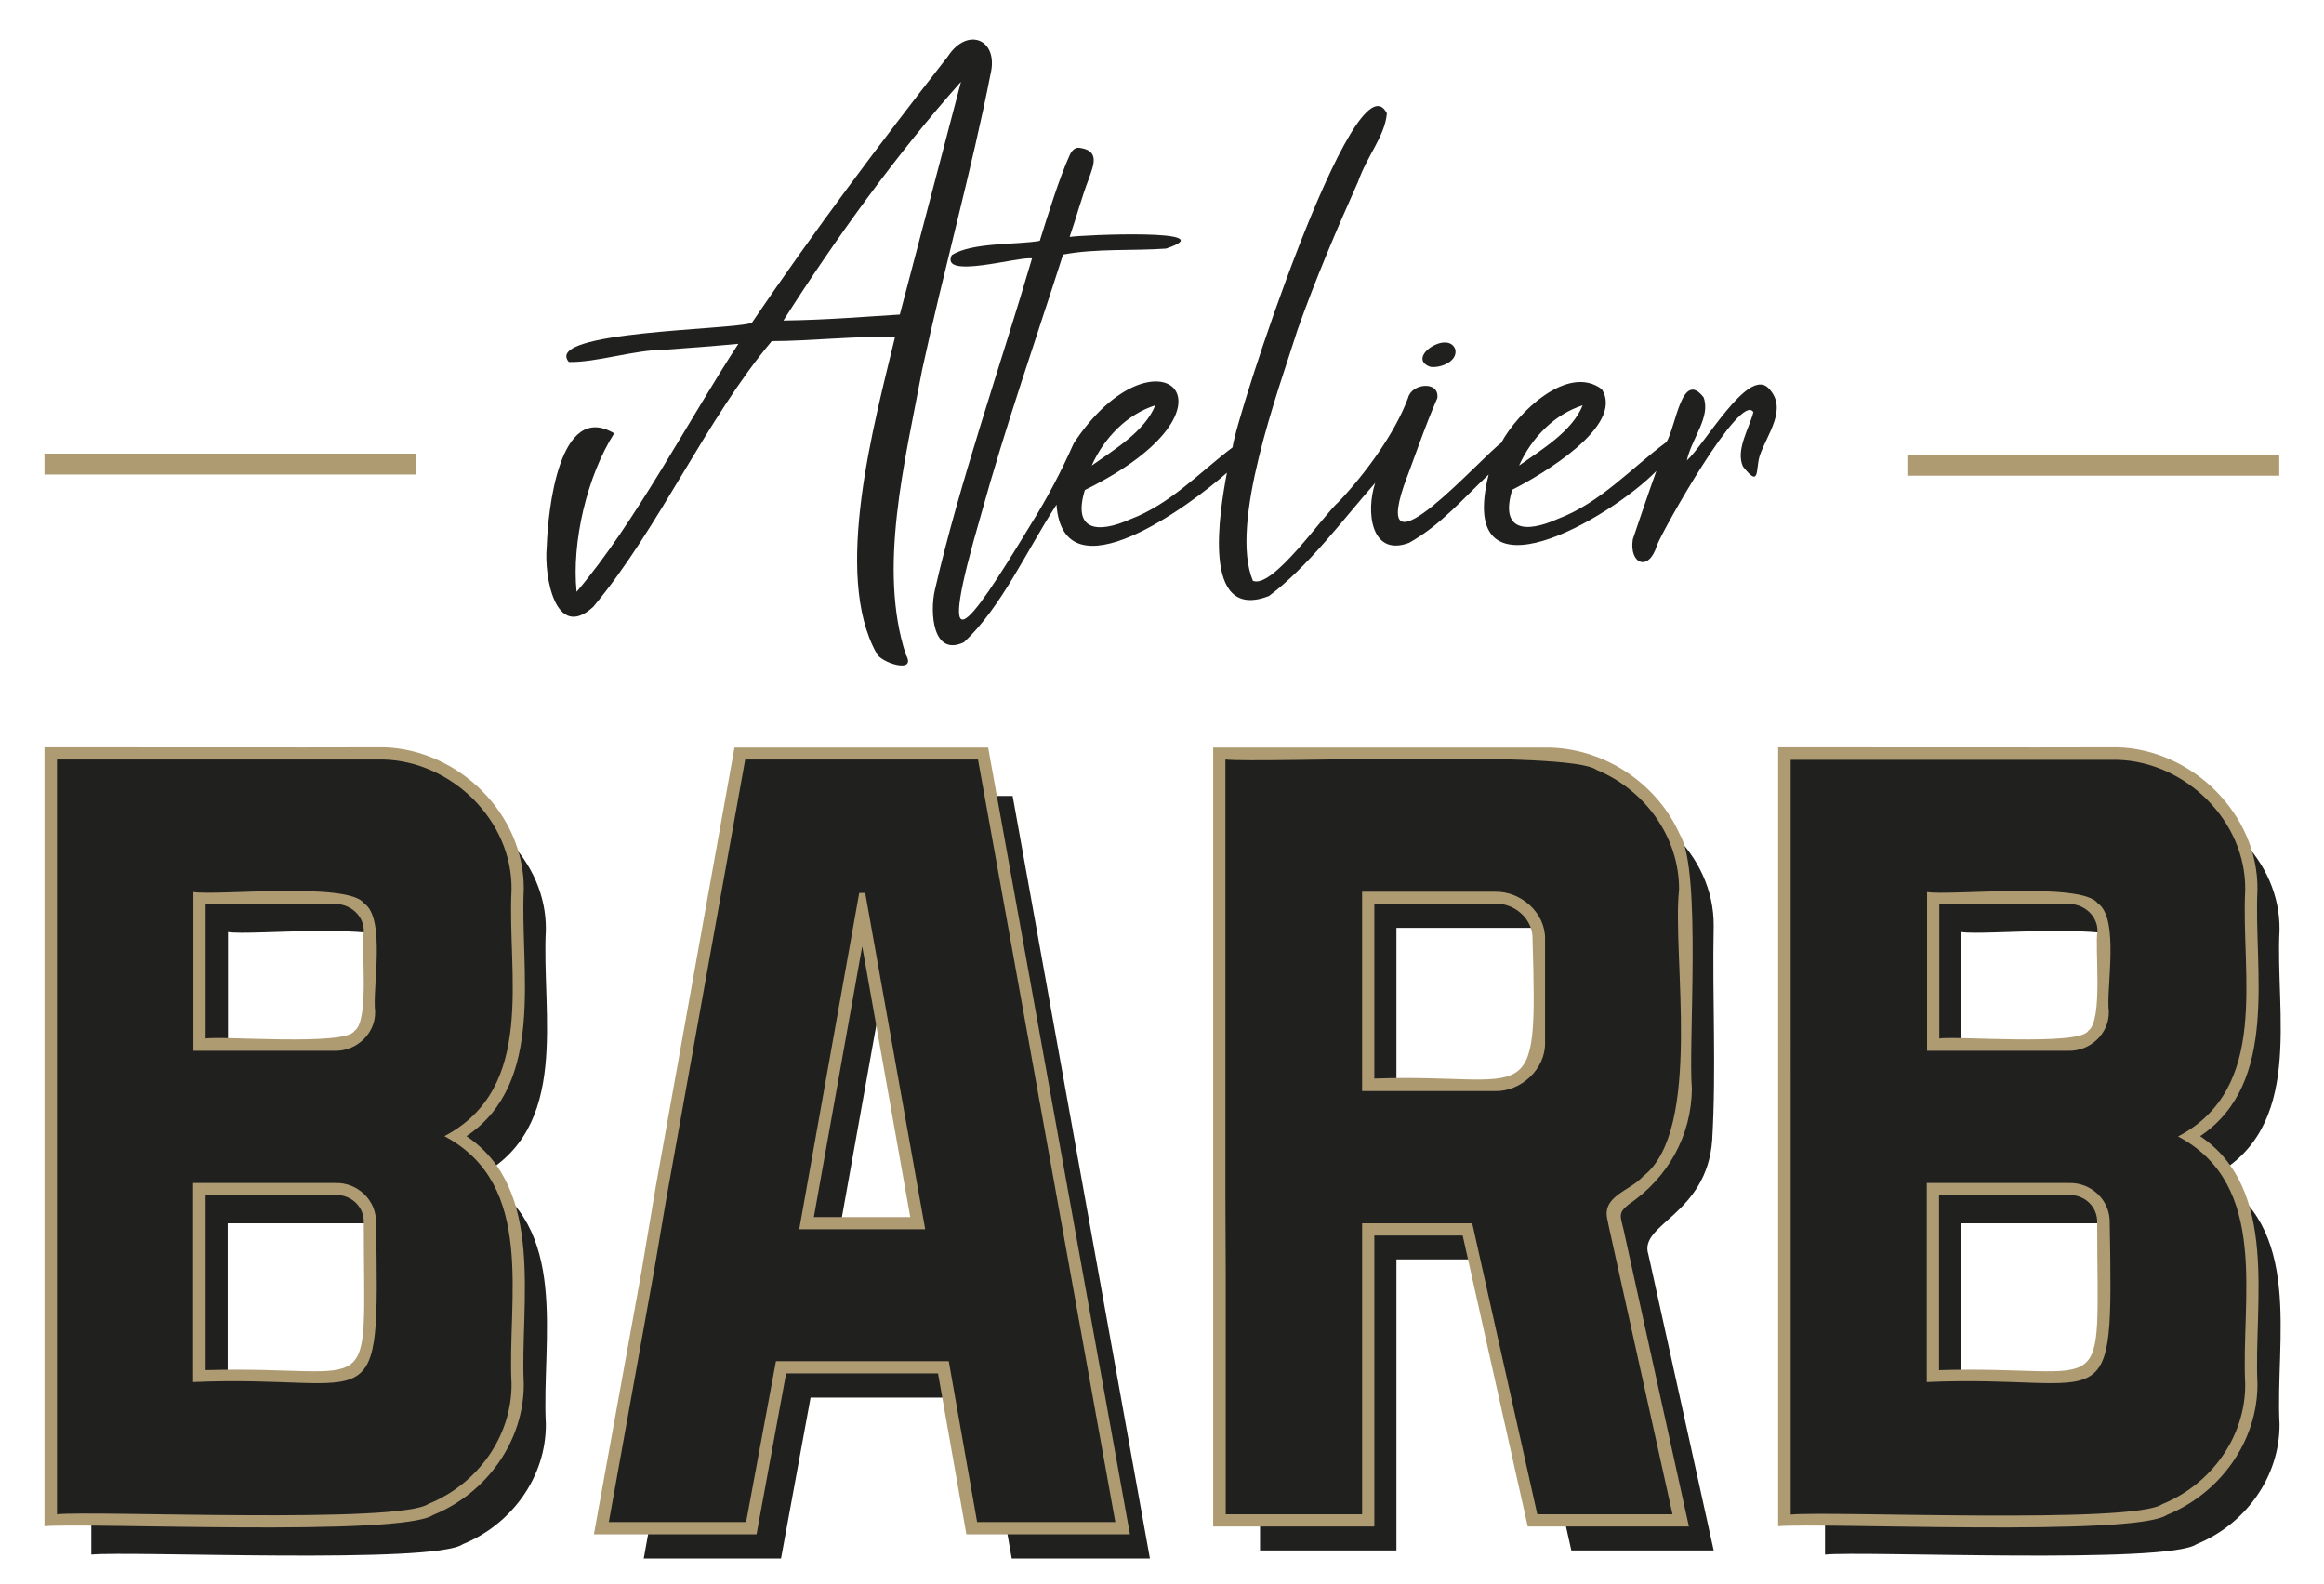
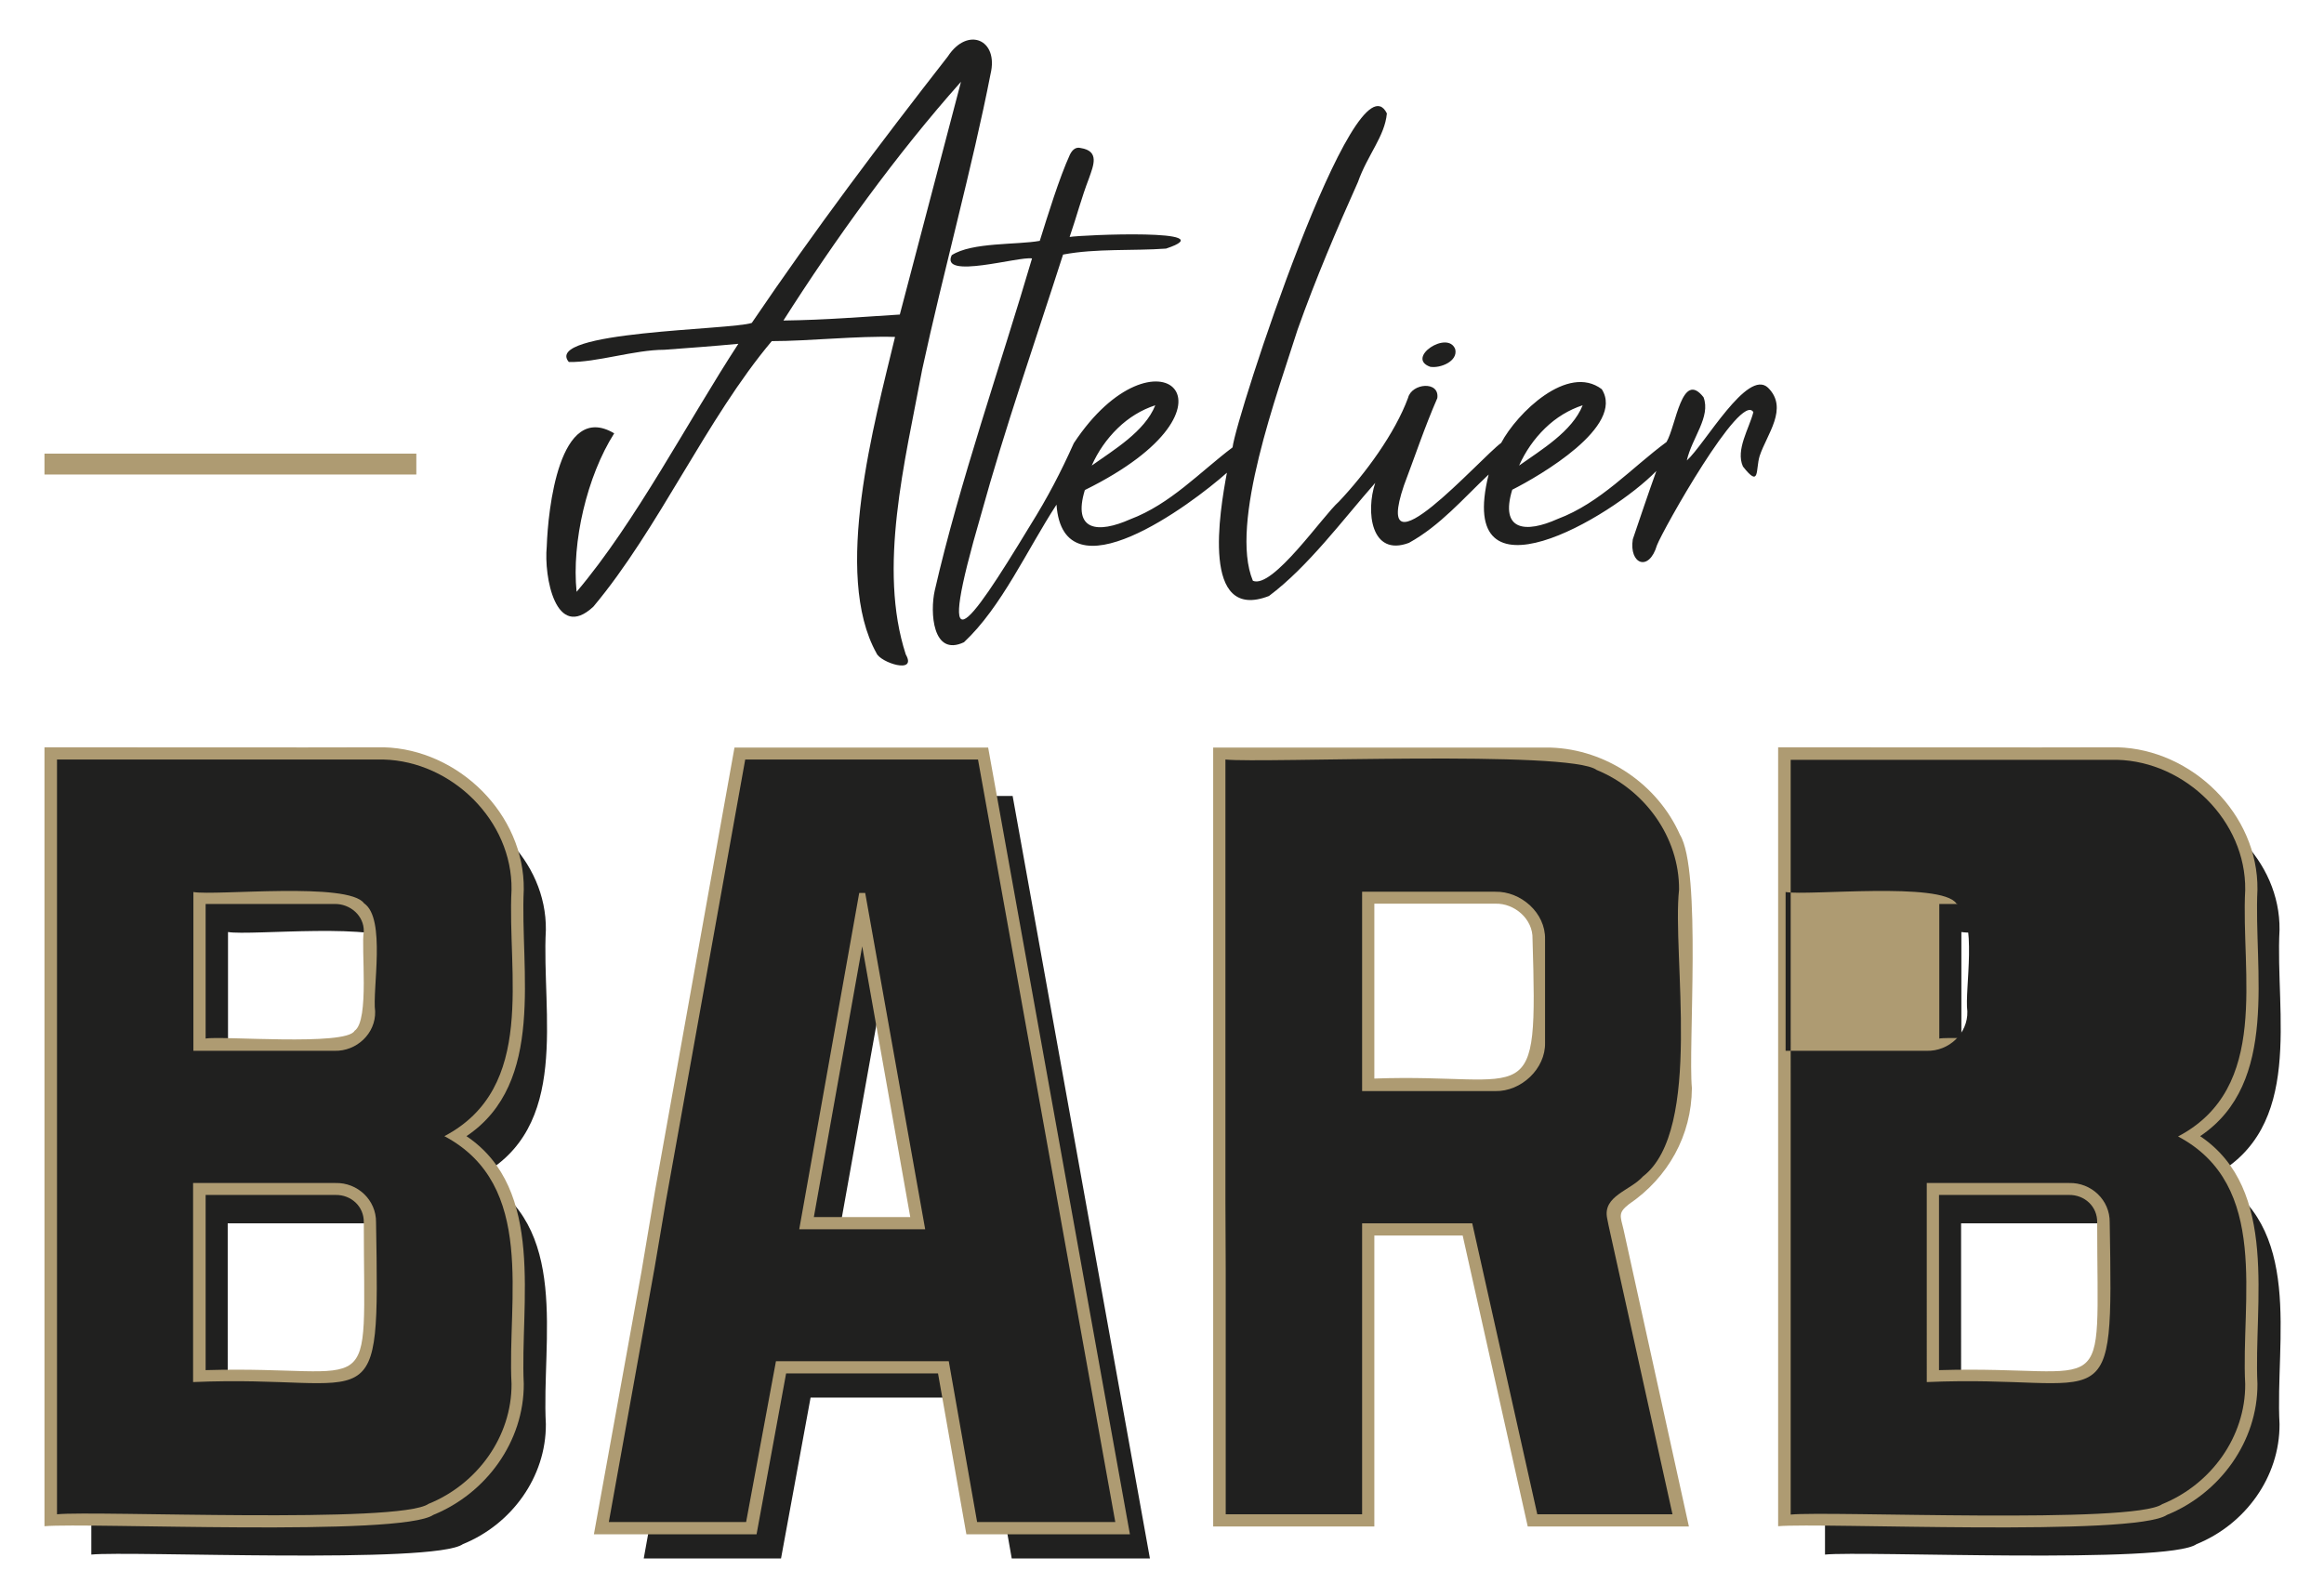
<svg xmlns="http://www.w3.org/2000/svg" version="1.1" x="0px" y="0px" viewBox="0 0 778.7 530.7" style="enable-background:new 0 0 778.7 530.7;" xml:space="preserve">
  <style type="text/css">
	.st0{fill:#20201F;}
	.st1{fill:#AE9B72;}
</style>
  <g id="Hair_Art_Design">
</g>
  <g id="B">
</g>
  <g id="R">
    <g>
      <g>
        <g>
          <path class="st0" d="M611.5,268c26.1,0,82.9,0,109.4,0c22.9,0.6,43.2,20.5,42.9,43.6c-1.5,28.1,8.5,66.3-22.5,82.6      c30.9,16.4,21,54.8,22.5,83c0.1,17.7-11.5,33.6-27.8,40.2c-9.5,6.8-111.8,2.2-124.5,3.5c0-28.9,0-117.5,0-147.8      c-6.8,0.1-12-2.6-15.3-7.9c22.6-2,13.7-38.8,15.3-52.9C611.5,312.3,611.5,268,611.5,268z M657.1,476.6      c61.8-2.6,62.5,15.9,61.3-53.5c0.1-7.5-6.2-13.4-13.6-13.2c0,0-47.7,0-47.7,0V476.6z M657.1,365.5h47.4      c7.4,0.2,13.8-5.8,13.6-13.2c-1-7.3,3.6-31.2-3.7-36.2c-5.1-7.3-49.6-2.5-57.2-3.8V365.5z" />
          <path class="st1" d="M595.8,363.4v148c14.4-1.3,119.4,3.6,130.3-3.8c17.7-7.2,30.4-24.6,30.3-43.9c-1.3-26.8,7.4-65.1-19.2-83      c26.7-17.9,17.9-55.7,19.2-82.6c0.3-25.3-21.9-47-46.9-47.7c-27.9,0.1-86,0-113.7,0v85.8 M699.7,345.4c-2.8,5.2-45,1.6-49.9,2.6      v-45.1h43.2c5.2-0.1,9.9,3.9,9.8,9.2C701.8,317.2,704.8,342,699.7,345.4z M702.7,409.6c0,62.6,5.7,47.8-53,49.5v-58.7h43.5      C698.5,400.3,702.8,404.3,702.7,409.6z" />
-           <path class="st0" d="M600,336.9c0-20.3,0-61.9,0-82.3c26.1,0,82.9,0,109.4,0c22.9,0.6,43.2,20.5,42.9,43.6      c-1.5,28.1,8.5,66.3-22.5,82.6c30.9,16.4,21,54.8,22.5,83c0.1,17.7-11.5,33.6-27.8,40.2c-9.6,6.8-111.8,2.2-124.5,3.5      c0-28.9,0-117.5,0-147.8 M645.6,463.1c61.8-2.7,62.5,15.9,61.3-53.5c0.1-7.5-6.2-13.4-13.6-13.2c0,0-47.7,0-47.7,0V463.1z       M645.6,352.1H693c7.4,0.2,13.8-5.8,13.6-13.2c-1-7.3,3.7-31.2-3.7-36.2c-5.1-7.3-49.6-2.5-57.2-3.8V352.1z" />
+           <path class="st0" d="M600,336.9c0-20.3,0-61.9,0-82.3c26.1,0,82.9,0,109.4,0c22.9,0.6,43.2,20.5,42.9,43.6      c-1.5,28.1,8.5,66.3-22.5,82.6c30.9,16.4,21,54.8,22.5,83c0.1,17.7-11.5,33.6-27.8,40.2c-9.6,6.8-111.8,2.2-124.5,3.5      c0-28.9,0-117.5,0-147.8 M645.6,463.1c61.8-2.7,62.5,15.9,61.3-53.5c0.1-7.5-6.2-13.4-13.6-13.2c0,0-47.7,0-47.7,0V463.1z       M645.6,352.1c7.4,0.2,13.8-5.8,13.6-13.2c-1-7.3,3.7-31.2-3.7-36.2c-5.1-7.3-49.6-2.5-57.2-3.8V352.1z" />
        </g>
        <g>
-           <path class="st0" d="M422.2,414.4c0-30.7,0-118.4,0-147.8h106.3l0.7,1.3v-1.3c23.6-0.4,45.2,19.8,45,43.6      c-0.5,23.9,0.9,47.9-0.5,71.8c-1.8,25.1-24.7,28.1-21.4,38.3c0,0,0.5,2.2,0.5,2.2s21.4,97,21.4,97h-47.7L504.8,422h-36.9v97.5      h-45.7V414.4 M467.9,377.7h44.6c8.7,0.2,16.9-7.5,16.7-16.2c0,0,0-34.7,0-34.7c0.2-8.8-8-16.1-16.7-15.9c0,0-44.6,0-44.6,0      V377.7z" />
          <path class="st1" d="M562.9,279.7c-7.5-16.9-24.7-28.6-43.3-29.2c0,0-113.1,0-113.1,0v261h54v-97.5h29.6l21.8,97.5h54L544,412      c-1.1-4.6-1.9-5.6,1.8-8.5c13.1-8.9,21-23,21.1-38.9C565.6,350.7,570.2,291.6,562.9,279.7z M460.5,302.8H501      c6.5-0.2,12.7,5.2,12.5,11.8c1.8,59.6-0.3,44.9-53,46.8V302.8z" />
          <path class="st0" d="M410.7,425.1v82.3h45.7v-97.5h36.9l21.8,97.5h45.3L539,410.7l-0.5-2.5c-1.5-7.5,7.7-9.2,12-14      c20.2-15.5,9.7-74.5,12.1-96.1c0.1-17.6-11.5-33.5-27.6-40.1c-9-6.8-112.1-2.2-124.4-3.5v147.8 M517.7,349.4      c0.2,8.7-8,16.4-16.7,16.2c0,0-44.6,0-44.6,0v-66.8H501c8.6-0.2,16.9,7.1,16.7,15.9C517.7,314.7,517.7,349.4,517.7,349.4z" />
        </g>
        <g>
          <path class="st0" d="M218.3,418.4c3.9-3.8,10.7-4.5,16.4-3.6l26.6-148.1c24.8,0,53.2,0,78,0l46,255.5h-46.3l-9.5-53.9h-57.9      l-9.9,53.9h-46l15.3-85l-0.3,0.3c-1.4-3.7-3.2-7-5.5-9.8 M321.5,424l-20.1-112.7h-2L279.2,424H321.5z" />
          <path class="st1" d="M214.9,426.3L199,514.1h54.5l9.9-53.9h50.9l9.5,53.9h54.8l-47.5-263.6h-85l-26.5,147.8 M305,407.8h-32.3      l16.2-90.7L305,407.8z" />
          <path class="st0" d="M223.1,402.6l26.6-148.1c24.8,0,53.2,0,78,0l46,255.5h-46.3l-9.5-53.9h-57.9L250,510h-46l15.3-85       M310,411.9l-20.1-112.7h-2l-20.1,112.7H310z" />
        </g>
        <g>
          <path class="st0" d="M30.6,268c26.1,0,82.9,0,109.4,0c22.9,0.6,43.2,20.5,42.9,43.6c-1.5,28.1,8.5,66.3-22.5,82.6      c30.9,16.4,21,54.8,22.5,83c0.1,17.7-11.5,33.6-27.8,40.2c-9.5,6.8-111.8,2.2-124.5,3.5c0-28.9,0-117.5,0-147.8      c-6.8,0.1-12-2.6-15.3-7.9c22.6-2,13.7-38.8,15.3-52.9C30.6,312.3,30.6,268,30.6,268z M76.3,476.6c61.8-2.6,62.5,15.9,61.3-53.5      c0.1-7.5-6.2-13.4-13.6-13.2c0,0-47.7,0-47.7,0V476.6z M76.3,365.5c0,0,47.4,0,47.4,0c7.4,0.2,13.8-5.8,13.6-13.2      c-1-7.3,3.6-31.2-3.7-36.2c-5.1-7.3-49.6-2.5-57.2-3.8V365.5z" />
          <path class="st1" d="M14.9,363.4v148c14.4-1.3,119.4,3.6,130.3-3.8c17.7-7.2,30.4-24.6,30.3-43.9c-1.3-26.8,7.4-65.1-19.2-83      c26.7-17.9,17.9-55.7,19.2-82.6c0.3-25.3-21.9-47-46.9-47.7c-27.9,0.1-86,0-113.7,0v85.8 M118.8,345.4c-2.8,5.2-45,1.6-49.9,2.6      v-45.1h43.2c5.2-0.1,9.9,3.9,9.8,9.2C120.9,317.2,123.9,342,118.8,345.4z M121.9,409.6c0,62.6,5.7,47.8-53,49.5v-58.7h43.5      C117.7,400.3,122,404.3,121.9,409.6z" />
          <path class="st0" d="M19.1,298.8v-44.3c26.1,0,82.9,0,109.4,0c22.9,0.6,43.2,20.5,42.9,43.6c-1.5,28.1,8.5,66.3-22.5,82.6      c30.9,16.4,21,54.8,22.5,83c0.1,17.7-11.5,33.6-27.8,40.2c-9.6,6.8-111.8,2.2-124.5,3.5v-44.3 M64.7,463.1      c61.8-2.7,62.5,15.9,61.3-53.5c0.1-7.5-6.2-13.4-13.6-13.2c0,0-47.7,0-47.7,0V463.1z M64.7,352.1h47.4      c7.4,0.2,13.8-5.8,13.6-13.2c-1-7.3,3.7-31.2-3.7-36.2c-5.1-7.3-49.6-2.5-57.2-3.8V352.1z" />
        </g>
      </g>
      <g>
        <path class="st0" d="M309,123.8c7-32.4,16.9-68.2,22.9-99c2.8-11.6-7.7-16-14.3-5.9c-23,29.5-44.4,57.9-65.7,89.3     c-6.9,2.4-70.1,2.7-61.3,13.1c9.2,0.2,22-4.1,32-4.1c8.1-0.6,16.4-1.2,24.8-2c-16.6,25.4-34.5,59.9-54.2,83.1     c-1.7-16.6,3.5-38.8,12.6-53.1c-18.5-11-22.2,25.9-22.6,37.9c-1,10.1,3,31.9,15.6,20.2c21.9-26.1,37.9-63,59.8-89     c12.4,0,28.9-1.8,41.3-1.4c-6.9,28.7-21,79.5-6.2,106c1.3,3.1,13.7,7.2,9.8,0.4C294.1,190.4,303.2,154.8,309,123.8z M282.9,106.6     c-6.5,0.4-13.2,0.7-20.4,0.8c17.3-27.2,38.1-56,59.5-80l-20.5,78C295.6,105.8,289.3,106.2,282.9,106.6z" />
        <path class="st0" d="M479.2,122.9c3.3,0.6,9.4-1.8,8.4-5.9C485.1,110.5,470.9,119.9,479.2,122.9z" />
        <path class="st0" d="M592.4,129.9c-6.9-6.5-21.1,18.9-27.2,24.4c1.7-7.6,8.1-14.6,5.6-21.2c-7.3-9.3-9.2,9.6-12.4,15     c-11.8,8.7-22.1,20.4-36.5,25.8c-10.7,4.8-19.4,4-15.2-9.8c9.3-4.7,37.9-21.3,30-33.7c-11.4-8.6-28.4,8-33.7,18     c-7,5.1-43.5,46.6-32.6,14.3c3.6-9.5,7-19.7,11.2-29.3c0.8-5.9-8.6-5-9.8-0.1c-4.4,11.9-14.3,25.4-23.2,34.8     c-5.2,4.5-22.2,29.4-28.8,26.5c-8-19.2,8.4-63.3,15-84.2c6-16.9,13.2-33.8,20.2-49.4c3.2-9.1,9-15.3,9.7-23     C454.2,16.7,414,140.2,413,149.9c-11,8.3-20.8,19-34.3,24.1c-10.8,4.8-19.4,4-15.2-9.8c57.4-28.3,23.6-57-3.7-15.7     c-4.3,9.6-8.7,18.1-14.7,27.7c-21.7,35.8-31.7,48.9-16.4-3.7c8-29,18.4-58.8,27.5-87.2c11-2.1,23.6-1.2,34.5-2     c20.3-6.7-28.4-4.6-32.3-3.9c2.5-7.3,3.9-12.9,6.5-19.7c1.5-4.3,3.6-9.1-2.8-10.1c-1.5-0.4-2.7,0.4-3.6,2.2     c-3.6,7.9-7.4,20.3-10.1,28.9c-7.6,1.4-22.7,0.4-29.5,4.8c-4,8.3,22.6,0.3,26.9,1.1c-10.3,35.1-24.4,75.4-32.6,111.3     c-1.6,7.1-0.8,22.3,9.8,17.3c12.6-11.8,21.1-30.9,31-46.1c2.3,31.9,45.2-0.1,57.1-10.7c-2.4,12.9-8.8,50.2,14.1,41.3     c13.1-9.8,24.7-25.5,35.6-37.9c-3.2,9.5-1.5,24.9,11.3,20.1c10.5-5.8,18.2-14.9,26.7-22.9c-11.3,45.3,41.2,14.3,56.2-1.2     c-2.6,7.2-5.9,17-7.9,22.9c-1.3,8.3,5.4,11.1,8.1,2c2-5.2,28.1-51.7,32.3-44.6c-1.4,5.5-6,12.6-3.5,18.2c5.8,7.4,4.2,1.1,5.6-3.5     C592,145.5,599.4,136.8,592.4,129.9z M374.5,143.5c3.7-3.6,8-6.2,12.6-7.7c-3.5,8.8-14,15-21.3,20.2     C367.9,151.3,370.8,147.1,374.5,143.5z M517.7,143.5c3.7-3.6,8-6.2,12.6-7.7c-3.5,8.8-14,15-21.3,20.2     C511.1,151.3,514,147.1,517.7,143.5z" />
      </g>
-       <rect x="639.1" y="152.4" class="st1" width="124.6" height="7" />
      <rect x="14.9" y="152" class="st1" width="124.6" height="7" />
    </g>
  </g>
  <g id="A">
</g>
  <g id="B_1_">
</g>
  <g id="Atelier">
</g>
</svg>